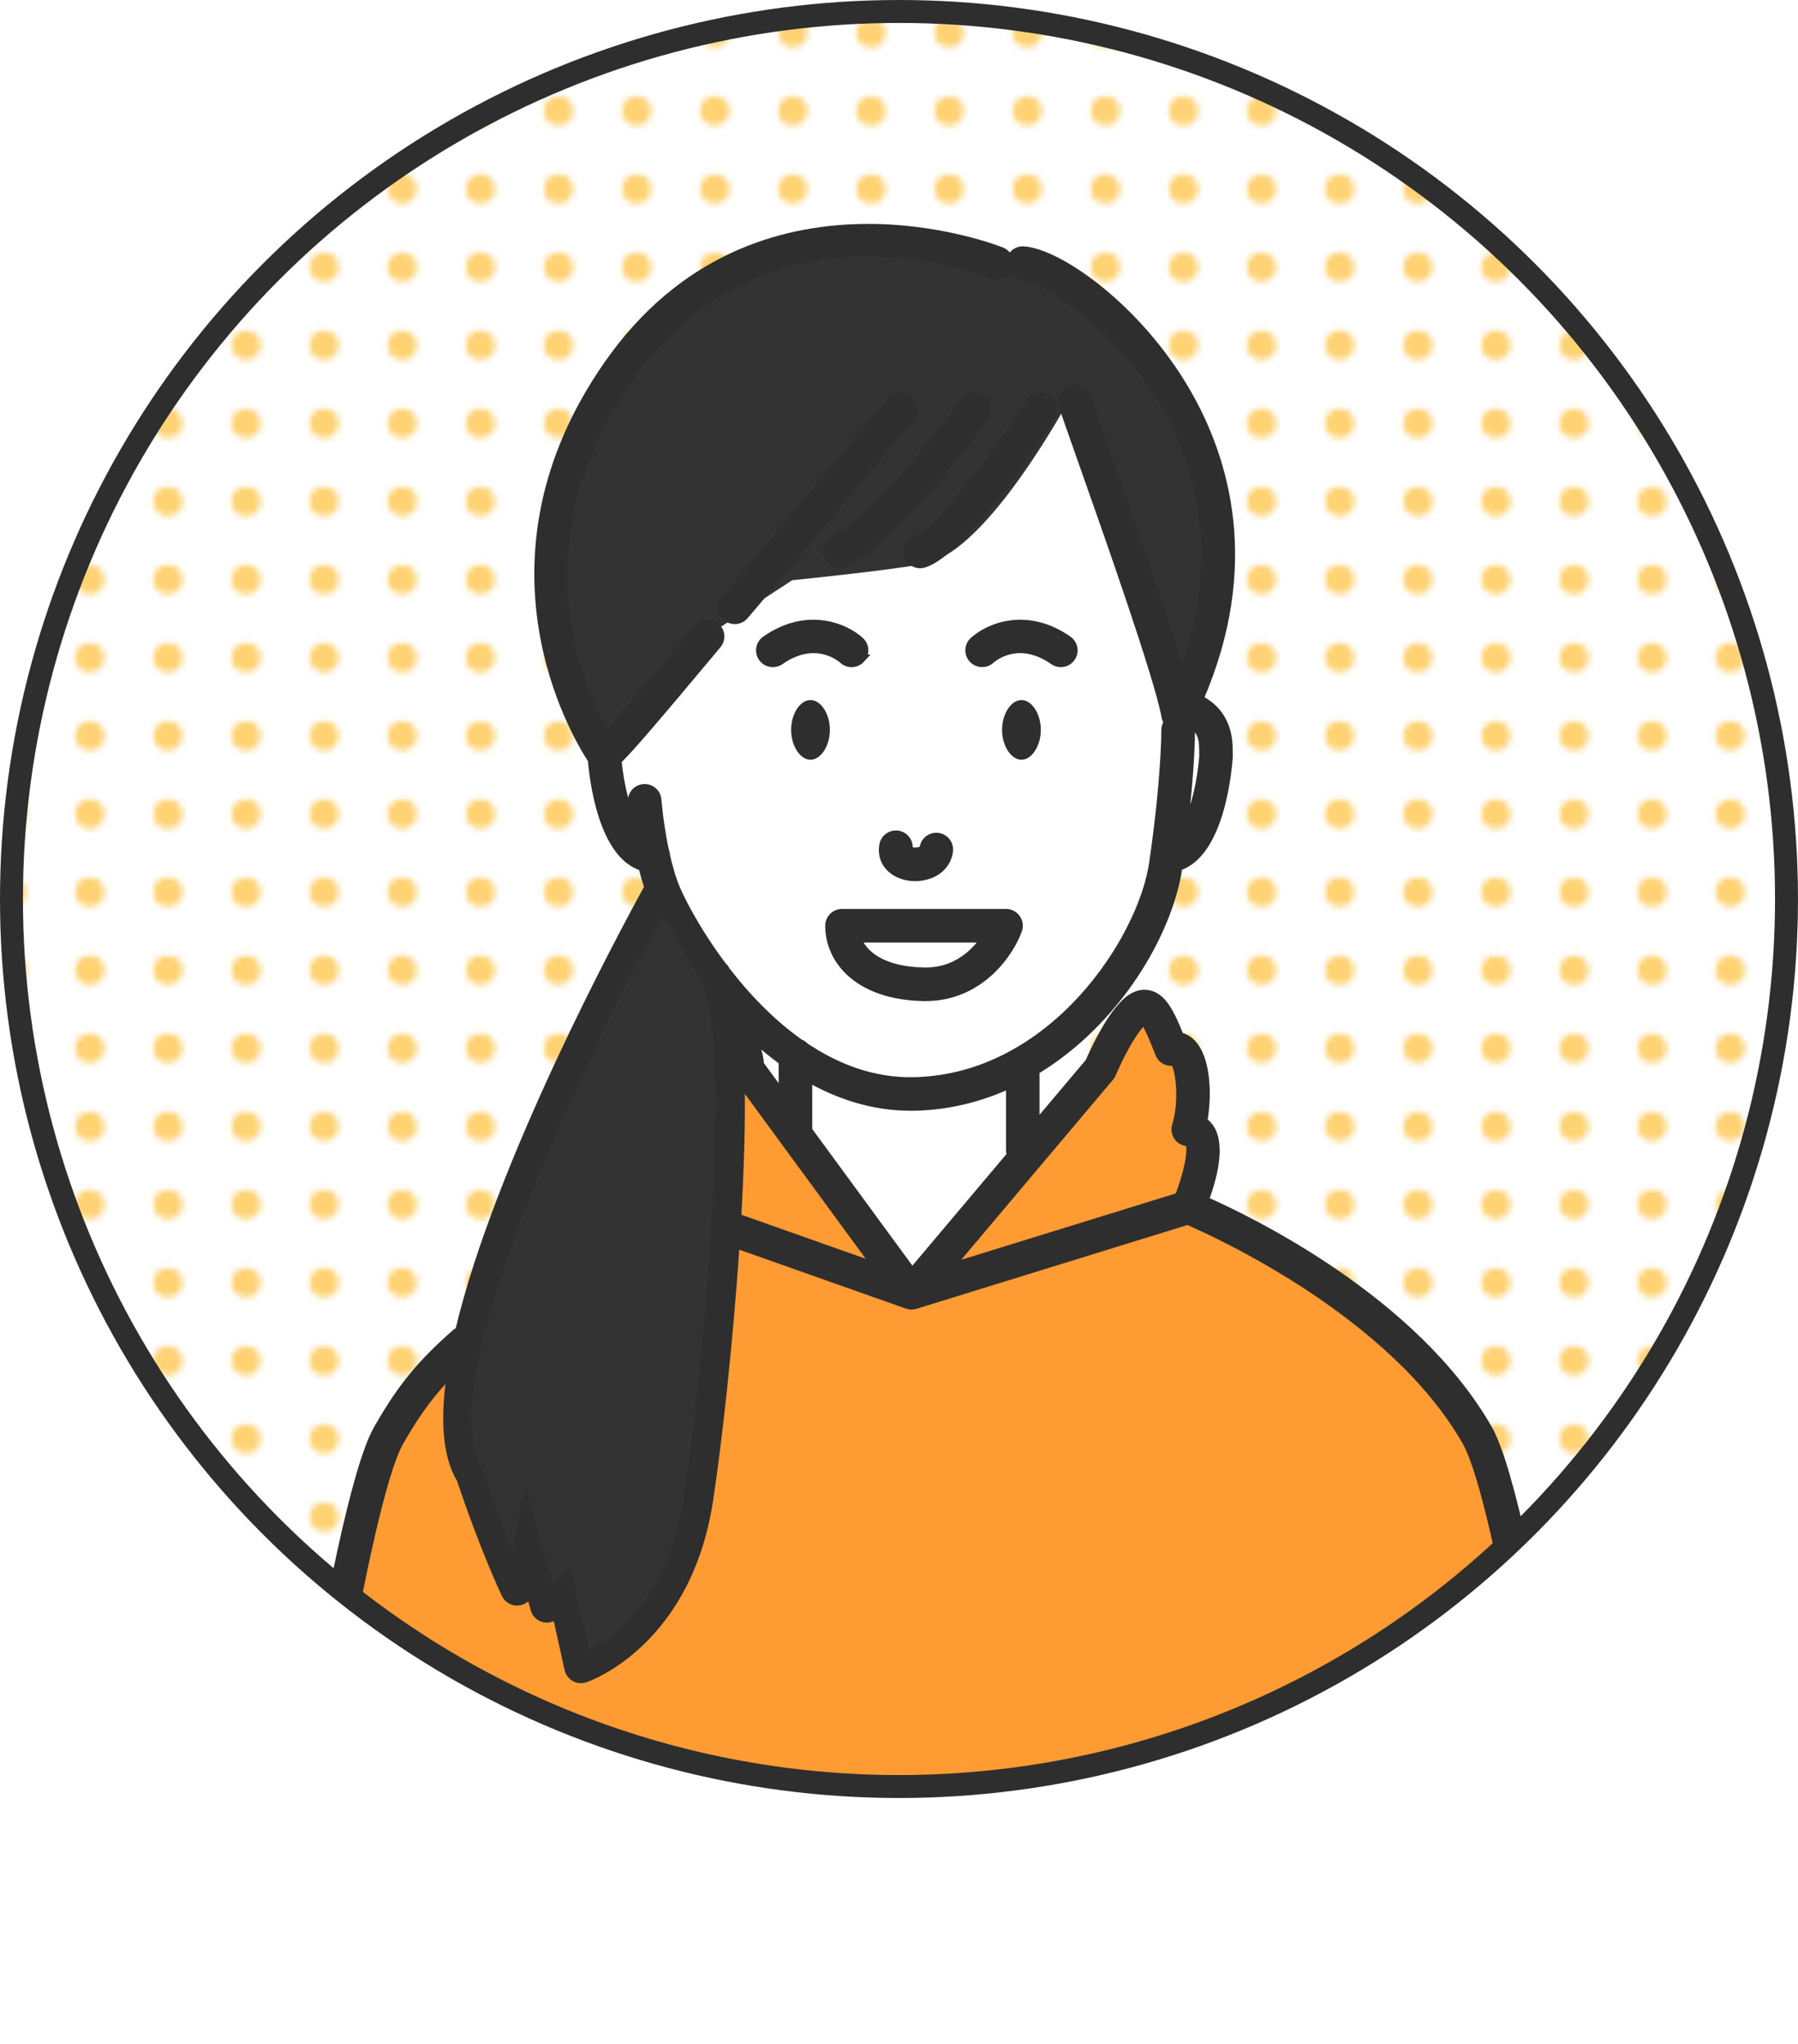
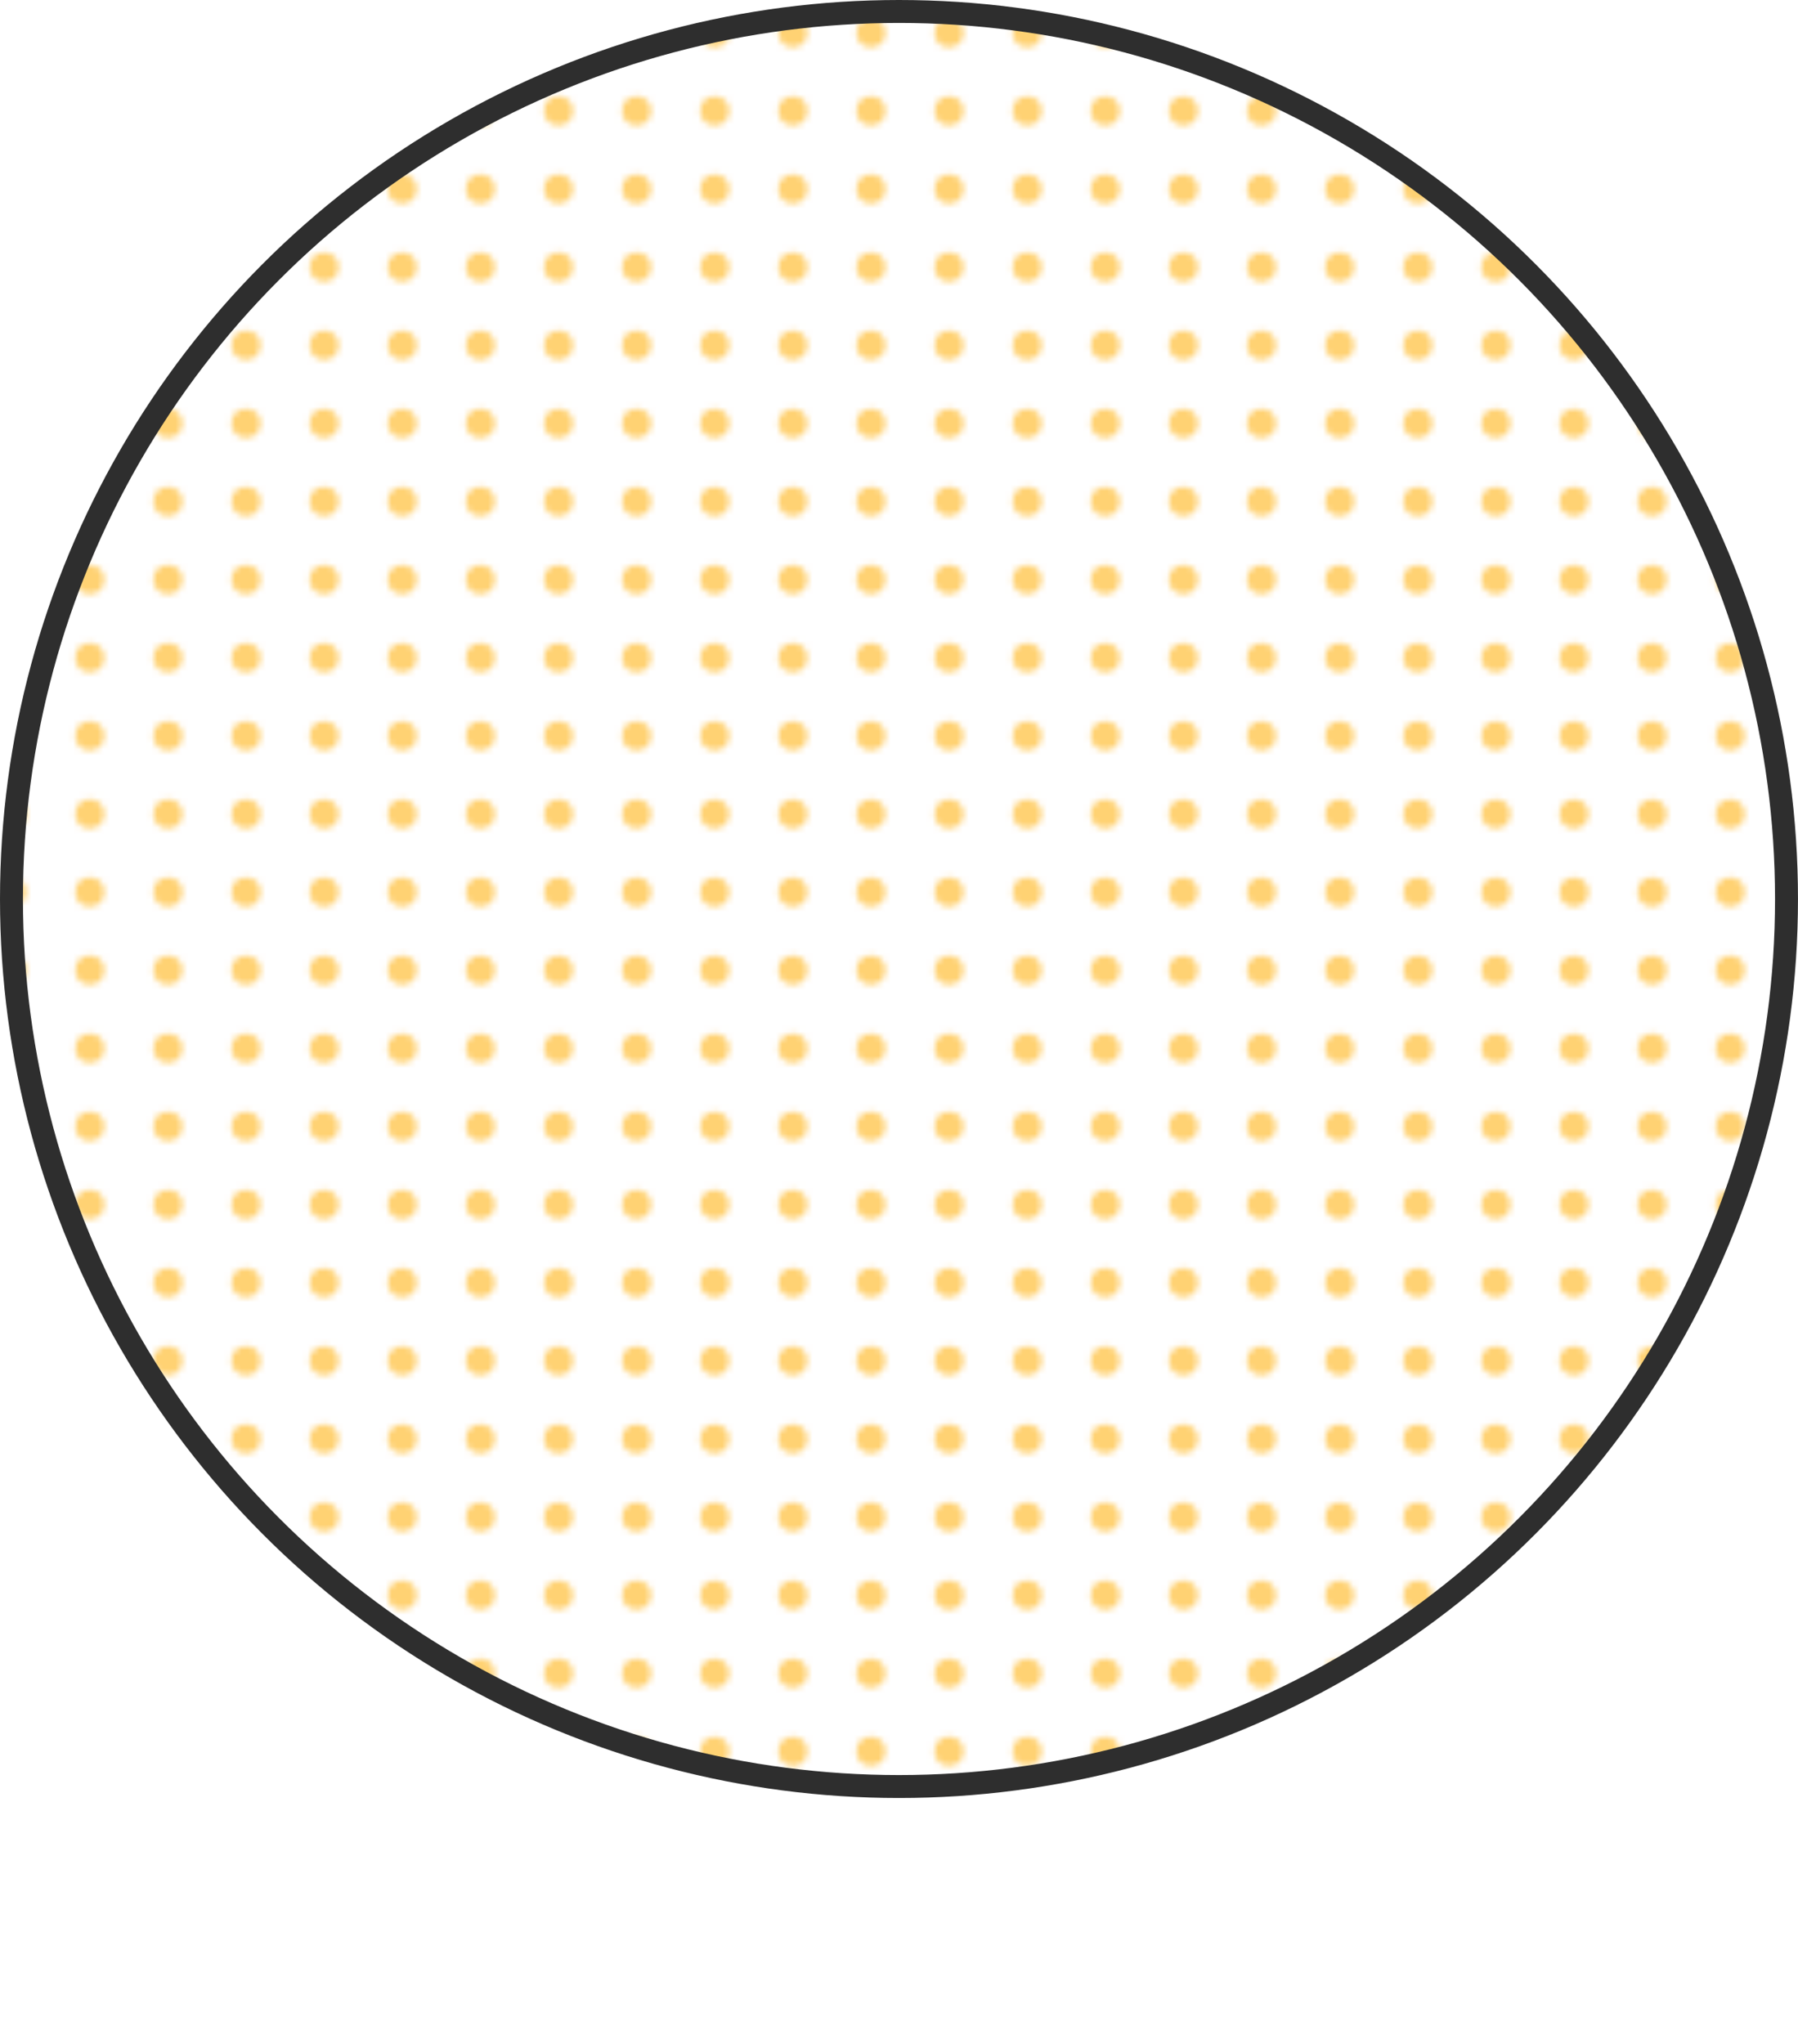
<svg xmlns="http://www.w3.org/2000/svg" id="_イヤー_2" viewBox="0 0 888.73 1010.29">
  <defs>
    <style>.cls-1,.cls-2{fill:none;}.cls-3{clip-path:url(#clippath);}.cls-4{fill:#fff;}.cls-5{fill:#ffd273;}.cls-6{fill:#ff9b33;}.cls-7{fill:#333;}.cls-8,.cls-9{fill:url(#_規パターン1_3);}.cls-10{fill:#2e2e2e;stroke-width:4.25px;}.cls-10,.cls-9,.cls-2{stroke:#2e2e2e;stroke-miterlimit:10;}.cls-9,.cls-2{stroke-width:11.34px;}</style>
    <pattern id="_規パターン1_3" x="0" y="0" width="12.5" height="12.5" patternTransform="translate(7709.25 12777.58) scale(2.97)" patternUnits="userSpaceOnUse" viewBox="0 0 12.5 12.5">
      <g>
        <rect class="cls-1" width="12.5" height="12.5" />
        <rect class="cls-4" x="0" y="0" width="12.5" height="12.5" />
        <circle class="cls-5" cx="6.25" cy="6.25" r="2.43" />
      </g>
    </pattern>
    <clipPath id="clippath">
-       <circle class="cls-9" cx="444.36" cy="444.36" r="438.69" />
-     </clipPath>
+       </clipPath>
  </defs>
  <g id="_イヤー_4">
    <g>
      <circle class="cls-8" cx="444.36" cy="444.36" r="438.69" />
      <g class="cls-3">
        <g>
          <path class="cls-6" d="M362.66,508.83c7.36,8.89,6.69,17.7,6.69,17.7l81.17,110.72-90.6-32.06,2.74-96.35Z" />
          <path class="cls-6" d="M543.86,526.53l-93.34,110.72,136.8-42.32s16.41-37.83,0-38.43c4.79-15.52,2.5-43.12-8.42-39.66-8-20.64-11.65-25.8-19.69-16.91-8.04,8.89-15.35,26.59-15.35,26.59Z" />
          <path class="cls-6" d="M587.32,594.93c-11.49,7.59,90.5,48.52,142.8,112.65,28.16,34.54,55.67,292.66,55.67,292.66H136.51s33.54-253.98,55.67-292.66c11.12-19.44,24.73-37.64,41.56-52.36l92.77-63.76,124.01,45.78,136.8-42.32Z" />
          <path class="cls-4" d="M393.17,521.14l-2.64,39.34,60,76.76,56.21-66.67-1.84-44.48s44.44-29.97,55.16-56.53c10.72-26.55,17.87-50.04,17.87-50.04,0,0,20.94-9.7,22.47-27.06,1.53-17.36-7.66-45.25-13.79-44.33-6.13,.92-56.09-151.98-56.09-151.98,0,0-46.89,72.73-73.78,77.84-26.9,5.11-83.07,13.79-83.07,13.79l-74.04,82.72s-3.06,31.63,8.68,42.11c11.74,10.48,13.79,7.42,13.79,7.42,0,0,20.43,55.15,32.17,66.38,11.74,11.23,38.9,34.72,38.9,34.72Z" />
          <path class="cls-7" d="M504.87,130.02h-12.81s-116.03-48.1-187.05,53.71c-71.02,101.81-6.95,189.63-6.95,189.63,.79,1.38,51.04-58.82,51.04-58.82l42.47-27.74c23.19-2.38,49.39-5.35,65.17-8.07,24.8-4.26,55.41-52.6,69.4-76.95,6.57,17.69,51.14,126.39,55.56,151.42,65.79-133.04-50.93-221.57-76.82-223.19Z" />
          <path class="cls-7" d="M280.82,778.83l8.91,40.3c4.37-2.19,11.68-6.51,19.4-13.94,11.28-10.85,25.79-30.78,30.89-64.1,10.75-70.25,23.74-223.95,9.34-255.81l-22.09-36.96c-8.98,16.65-34.51,65-56.87,117.31-36,84.22-47.69,140.17-33.81,161.8l.27,.42,.16,.47c6.53,19.58,12.76,35.21,16.9,45l6.08-29.77,12.12,43.73,8.72-8.45Z" />
          <path class="cls-10" d="M524.34,327.64c1.94,0,3.86-.92,5.06-2.63,1.96-2.79,1.28-6.64-1.51-8.59-20.78-14.54-39.6-6.01-46.65,.53-2.48,2.3-2.62,6.16-.34,8.66,2.29,2.5,6.18,2.68,8.7,.42,1.37-1.23,13.86-11.64,31.22,.5,1.08,.75,2.31,1.11,3.54,1.11Z" />
          <path class="cls-10" d="M425.44,325.67c2.32-2.5,2.17-6.4-.33-8.72-7.06-6.54-25.88-15.07-46.65-.53-2.79,1.95-3.47,5.8-1.51,8.59,1.2,1.72,3.11,2.63,5.06,2.63,1.22,0,2.46-.36,3.54-1.11,17.31-12.11,29.8-1.77,31.21-.51,2.5,2.29,6.38,2.14,8.69-.35Z" />
          <path class="cls-10" d="M393.17,360.76c0,6.97,3.82,12.63,7.45,12.63s7.45-5.65,7.45-12.63-3.82-12.63-7.45-12.63-7.45,5.65-7.45,12.63Z" />
          <path class="cls-10" d="M512.34,360.76c0-6.97-3.82-12.63-7.45-12.63s-7.45,5.65-7.45,12.63,3.82,12.63,7.45,12.63,7.45-5.65,7.45-12.63Z" />
          <path class="cls-10" d="M444,412.72c-3.35-.63-6.58,1.56-7.22,4.91-.89,4.67,.67,9.07,4.3,12.05,2.97,2.44,7.1,3.73,11.31,3.73,2.51,0,5.05-.46,7.4-1.4,5.19-2.08,8.53-6.23,9.14-11.37,.41-3.38-2.01-6.46-5.39-6.86-3.39-.41-6.45,2.01-6.86,5.39-.11,.94-1.43,1.42-2.21,1.63-2.65,.7-5.23-.17-5.56-.86,.64-3.35-1.56-6.58-4.91-7.22Z" />
          <path class="cls-10" d="M456.63,492.69c.29,0,.59,0,.88,0,26.69,0,41.47-21.53,45.58-33.04,.67-1.89,.39-3.99-.77-5.63-1.16-1.64-3.04-2.62-5.05-2.62h-81.08c-3.41,0-6.17,2.76-6.17,6.17,0,17.07,14.41,34.55,46.6,35.11Zm30.41-28.94c-4.91,7.23-14.22,16.6-29.53,16.6-.22,0-.44,0-.66,0-20.43-.36-30.27-8.22-33.37-16.6h63.56Z" />
-           <path class="cls-10" d="M440.53,198.37c-.76,.91-75.78,90.77-81.96,97.72-2.27,2.55-2.04,6.45,.51,8.71,1.18,1.04,2.64,1.56,4.1,1.56,1.7,0,3.39-.7,4.62-2.07,6.31-7.09,79.11-94.3,82.21-98.01,2.19-2.62,1.84-6.51-.78-8.69-2.62-2.19-6.5-1.83-8.69,.78Z" />
          <path class="cls-10" d="M485.18,197.32c-2.76-1.99-6.62-1.36-8.61,1.4-.41,.56-40.87,56.53-64.27,68.34-3.05,1.53-4.27,5.25-2.74,8.29,1.09,2.15,3.26,3.39,5.52,3.39,.94,0,1.88-.21,2.77-.66,26.09-13.16,67.01-69.75,68.74-72.15,1.99-2.77,1.36-6.62-1.41-8.61Z" />
          <path class="cls-10" d="M517.73,197.14c-2.86-1.85-6.68-1.02-8.53,1.84-17.02,26.38-45.67,64.8-56.08,67.64-3.29,.9-5.23,4.29-4.33,7.58,.75,2.75,3.23,4.55,5.95,4.55,.54,0,1.08-.07,1.63-.22,18.7-5.1,55.93-61.58,63.21-72.85,1.85-2.86,1.02-6.68-1.84-8.53Z" />
          <path class="cls-10" d="M791.91,1001.18c-1.38-10.42-33.97-255.63-56.44-294.92-36.42-63.68-117.79-103-140.18-112.89,3.66-9.82,8.5-26.56,2.93-35.38-.96-1.52-2.18-2.77-3.6-3.72,2.45-13.11,1.63-31.34-5.77-38.67-1.68-1.66-3.65-2.75-5.76-3.21-4.86-12.19-8.75-19.62-15.56-20.88-6.37-1.17-11.12,4.07-12.9,6.04-7.67,8.48-14.42,23.58-16.09,27.46l-26.83,31.82v-27.67c39.9-24.03,65.81-67.7,70.64-100.69,0-.06,.02-.11,.02-.17,21.18-6.57,24.55-49.31,24.88-54.52,.02-.33,0-.84-.04-1.17-.04-.37-.02-.85-.03-1.43-.01-4.96-.1-18.37-14.49-25.62,28.67-66.19,12.8-118.72-6.29-151.72-24.13-41.72-63.14-68.85-80.49-69.95-3.34-.18-6.33,2.37-6.54,5.77-.21,3.4,2.37,6.33,5.77,6.55,10.45,.66,47.06,23.16,70.57,63.81,17.06,29.48,31.32,75.86,8.22,134.49-8.76-29.94-27.16-82.08-38.06-112.95-4.36-12.36-8.13-23.04-8.49-24.32-.63-3.35-3.87-5.55-7.2-4.92-3.35,.63-5.56,3.86-4.92,7.21,.25,1.34,1.34,4.52,8.97,26.14,13.52,38.29,38.67,109.57,42.04,128.65,.18,1.01,.65,1.88,1.25,2.65-.84,1.06-1.36,2.39-1.35,3.85,0,.23,.1,23.82-6.05,65.88-5.54,37.88-49.79,106.32-118.21,107.85-20.26,.49-38.46-6.61-54.21-17.19-.66-.73-1.49-1.3-2.44-1.65-14.44-10.19-26.72-23.24-36.48-35.9,0-.02-.02-.05-.03-.07-.39-.84-.95-1.53-1.6-2.09-13.3-17.69-21.64-34.24-24.01-40.63-1.64-4.43-2.99-9.29-4.08-14.09-.01-.86-.2-1.67-.53-2.41-2.78-13.08-3.71-24.99-3.72-25.16-.26-3.4-3.23-5.93-6.62-5.69-3.39,.26-5.95,3.21-5.69,6.61,.04,.47,.45,5.79,1.53,13.21-4.78-8.34-7.88-22.25-8.93-33.63,6.09-5.85,18.72-20.59,49.39-57.32,2.19-2.62,1.84-6.51-.78-8.69-2.62-2.19-6.51-1.83-8.69,.78-17.24,20.66-36.47,43.28-45.25,53.04-12.57-21.1-46.95-93.35,10.96-176.36,67.26-96.44,175.08-53.42,179.63-51.54,3.17,1.3,6.76-.2,8.06-3.35,1.3-3.15-.19-6.75-3.34-8.06-1.2-.5-121.47-48.79-194.48,55.88-67.6,96.92-16.02,182.93-7.92,195.25,.79,9.55,5.14,47.04,25,52.9,.85,3.44,1.82,6.88,2.95,10.2-13.28,24.12-74.18,137.34-93.52,219.35-.59,.25-1.16,.57-1.67,1.02-17.3,15.13-27.04,27.06-38.62,47.31-22.47,39.28-55.06,284.5-56.44,294.92-.45,3.38,1.93,6.48,5.31,6.93,.27,.04,.55,.05,.82,.05,3.05,0,5.7-2.26,6.11-5.36,11.55-87.43,37.89-260.64,54.91-290.41,8.24-14.41,15.51-24.31,25.64-34.46-3.45,22.34-2.65,41.11,4.7,53.21,11.47,34.28,21.71,55.92,22.15,56.83,1.14,2.39,3.72,3.81,6.32,3.47,2.64-.32,4.77-2.29,5.3-4.89l.12-.61,2.62,9.44c.58,2.1,2.23,3.74,4.33,4.31,2.09,.57,4.34,0,5.91-1.52l.49-.47,6.03,27.29c.38,1.72,1.47,3.19,3,4.05,.93,.52,1.98,.79,3.03,.79,.67,0,1.34-.11,1.99-.33,2.06-.7,50.49-17.99,61.2-87.97,4.21-27.52,9.85-77.41,13.1-126.8l85.02,30.08c.07,.03,.15,.01,.22,.04,.59,.19,1.21,.32,1.84,.32,.56,0,1.11-.1,1.65-.25,.06-.02,.12,0,.18-.03l134.66-41.65c14.07,6.05,101.41,45.59,137.77,109.15,17.02,29.76,43.36,202.98,54.91,290.41,.41,3.11,3.06,5.36,6.11,5.36,.27,0,.54-.02,.82-.05,3.38-.45,5.76-3.55,5.31-6.93Zm-203.37-640.47c-.01-1.41-.52-2.69-1.33-3.73,.08-.1,.14-.21,.21-.31,7.38,3.83,7.42,9.86,7.44,14.53,0,.86,.02,1.62,.06,2.24-.87,12.59-4.47,29.27-10.24,37.81,3.95-32.15,3.87-49.7,3.87-50.55Zm-248.52,380.38c-5.1,33.32-19.61,53.25-30.89,64.1-7.72,7.43-15.03,11.75-19.4,13.94l-8.91-40.3-8.72,8.45-12.12-43.73-6.08,29.77c-4.14-9.79-10.37-25.42-16.9-45l-.16-.47-.27-.42c-13.88-21.63-2.19-77.58,33.81-161.8,22.36-52.31,47.88-100.66,56.87-117.31l22.09,36.96c14.4,31.86,1.41,185.55-9.34,255.81Zm46.98-216.6v17.41l-11.49-15.68c-.2-3.32-1.24-9.41-5.45-15.94,5.27,5.04,10.93,9.83,16.94,14.21Zm-20.15-17.37l-2.15,1.78c-.13-1.49-.27-2.98-.42-4.39,.84,.88,1.71,1.74,2.57,2.61Zm-2.6,94.79c1.38-24.13,2.09-47.63,1.71-67.85l67.76,92.43-69.47-24.58Zm86.62,27.1l-51.52-70.28v-26.18c15.13,8.7,32.15,14.35,50.8,14.35,.69,0,1.39,0,2.07-.02,17.05-.38,32.85-4.51,47.16-11.16v32.71c0,.87,.18,1.69,.51,2.44l-49.02,58.15Zm131.88-37.38l-113.94,35.24,79.77-94.62c.41-.49,.74-1.03,.98-1.62,.07-.17,7.01-16.83,14.23-24.81,.71-.79,1.26-1.3,1.66-1.64,2.47,3.12,6.34,13.12,7.71,16.64,1.12,2.9,4.3,4.47,7.25,3.75,2.73,3.03,4.92,19.21,1.02,31.85-.57,1.83-.25,3.83,.87,5.39,1.11,1.56,2.89,2.52,4.8,2.59,.4,.01,.61,.08,.63,.08h0c2,2.05,.16,14.26-4.99,27.14Z" />
        </g>
      </g>
      <circle class="cls-2" cx="444.36" cy="444.36" r="438.69" />
    </g>
  </g>
</svg>